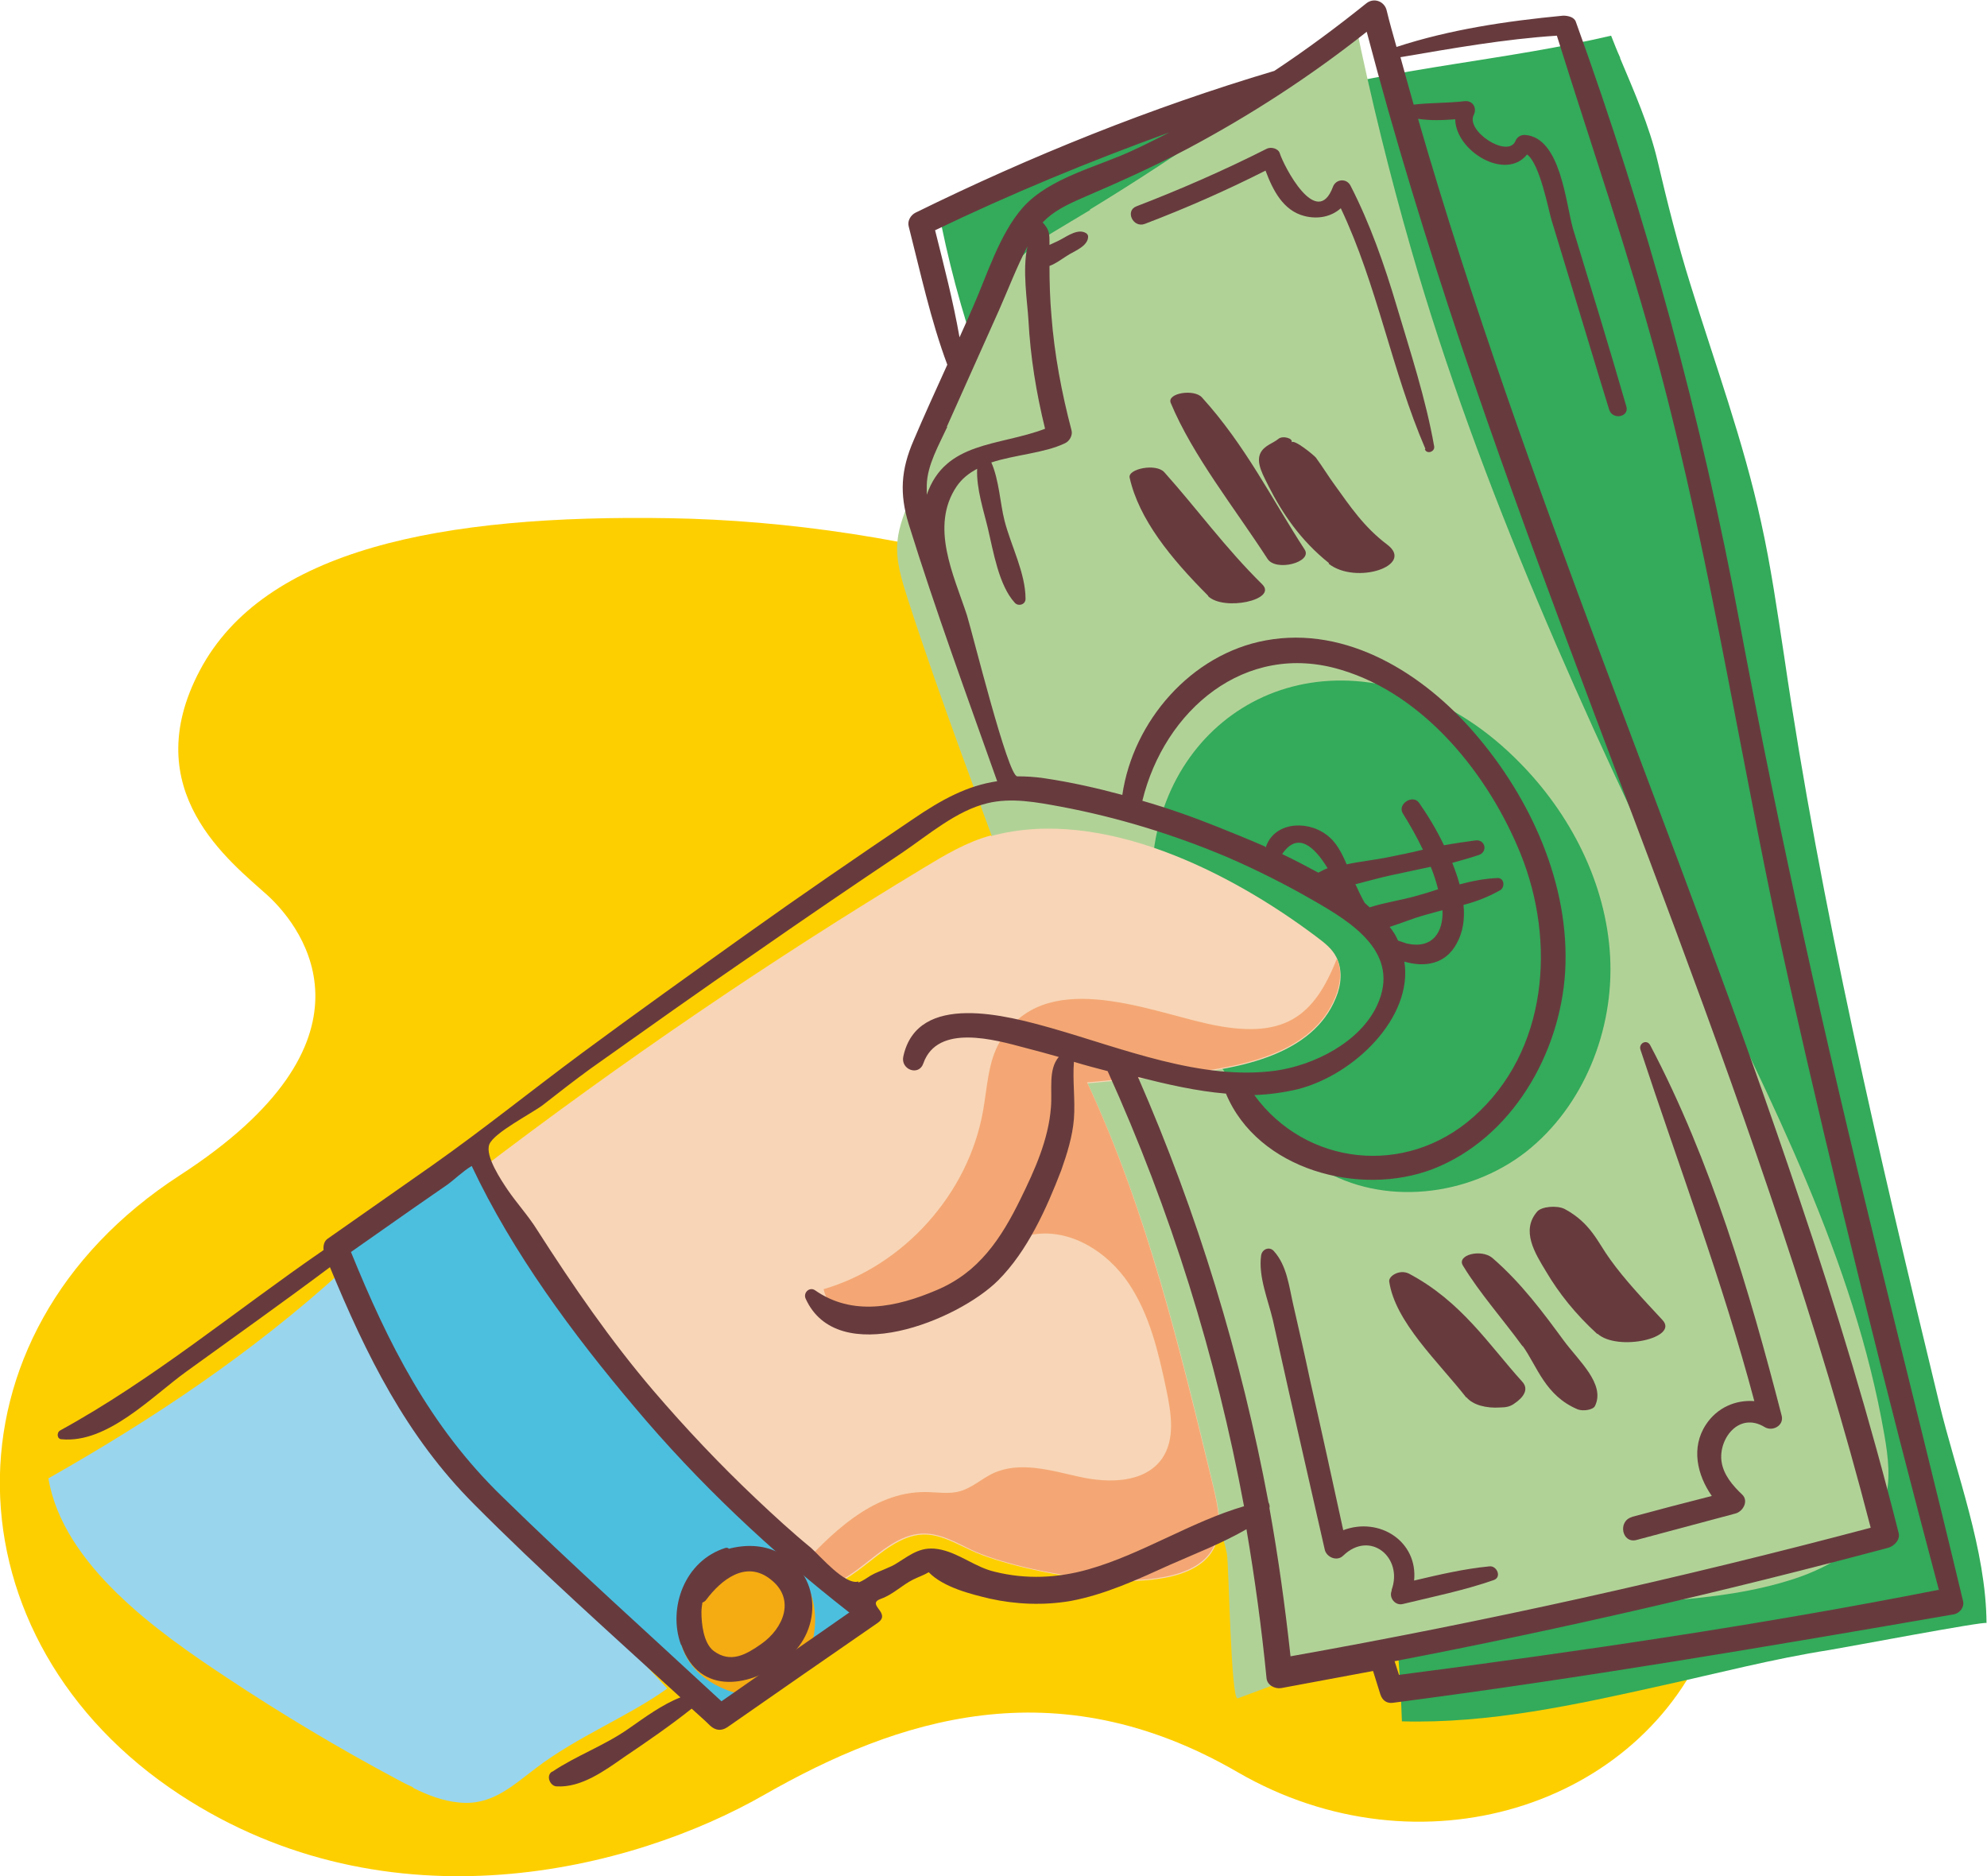
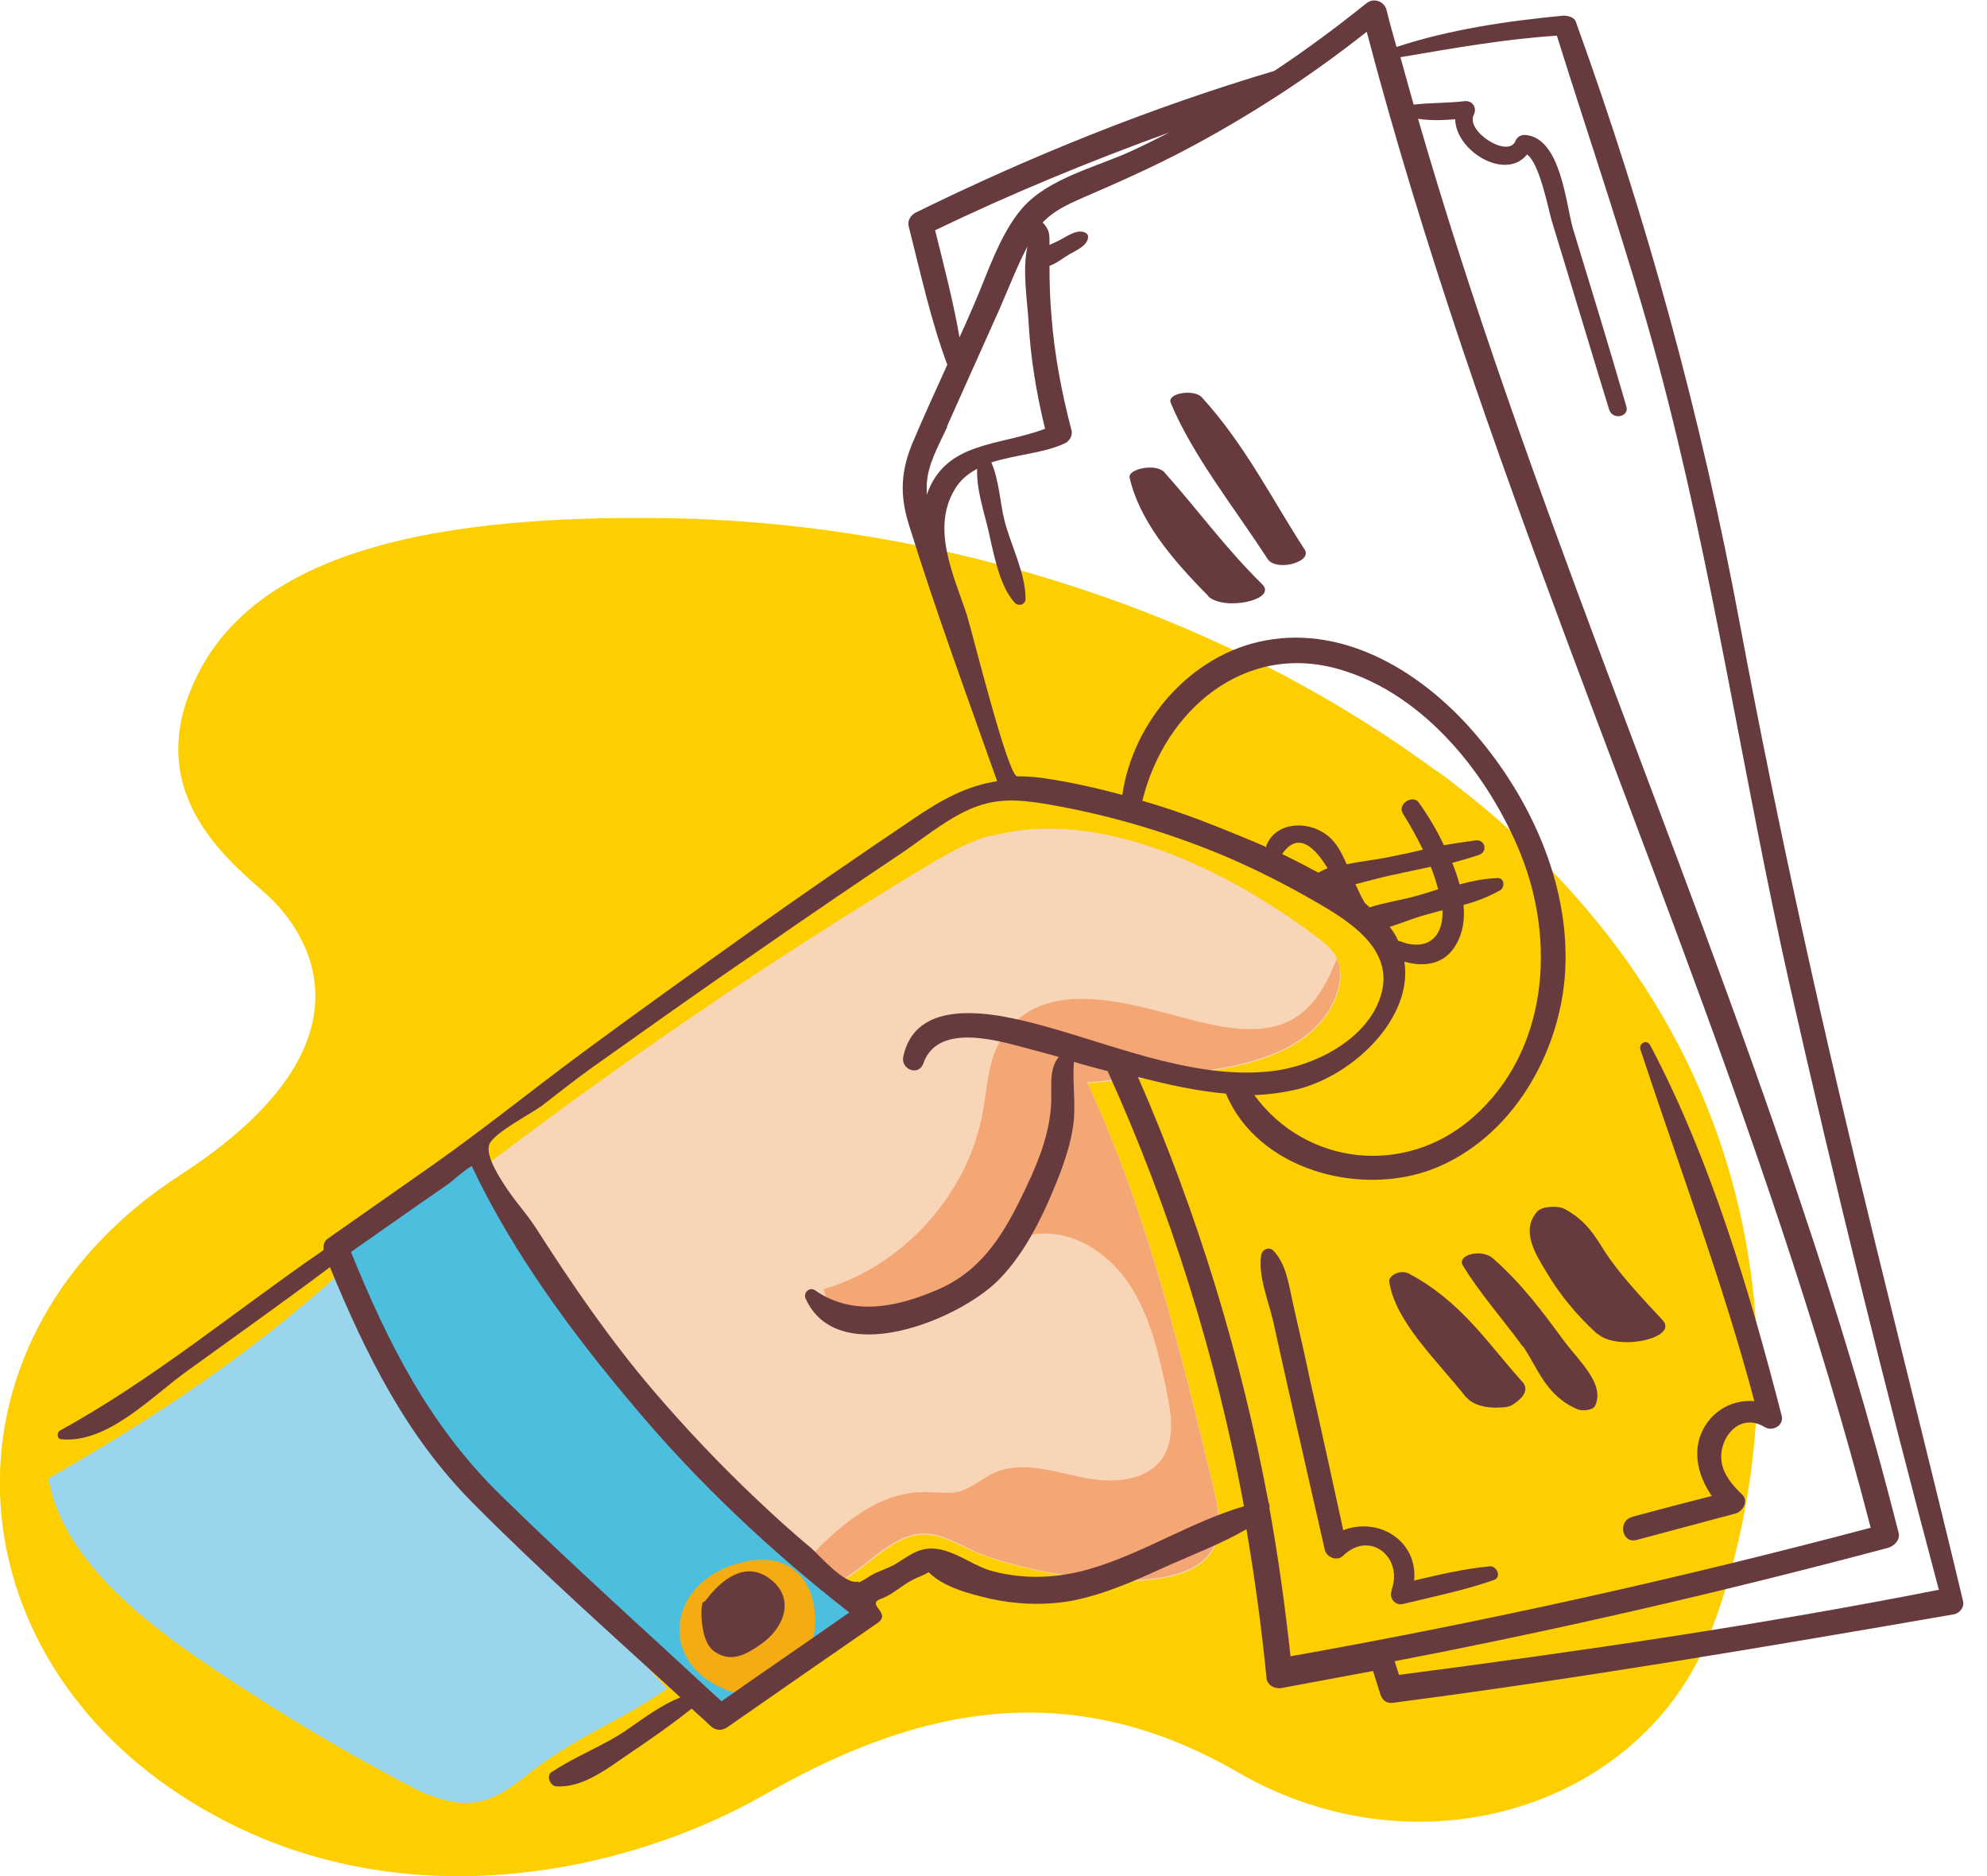
<svg xmlns="http://www.w3.org/2000/svg" id="Capa_2" data-name="Capa 2" viewBox="0 0 40.65 38.38">
  <defs>
    <style>
      .cls-1 {
        fill: #b1d297;
      }

      .cls-2 {
        fill: #673b3e;
      }

      .cls-3 {
        fill: #f5ab12;
      }

      .cls-4 {
        fill: #4cbfdf;
      }

      .cls-5 {
        fill: #33ab5a;
      }

      .cls-6 {
        fill: #f4a774;
      }

      .cls-7 {
        fill: #f8d5b6;
      }

      .cls-8 {
        fill: #99d5ed;
      }

      .cls-9 {
        fill: #fecf00;
      }
    </style>
  </defs>
  <g id="Layer_1" data-name="Layer 1">
    <g>
      <path class="cls-9" d="m29.4,15.78c-5.04-3.71-10.99-5.1-15.69-5.18-4.7-.08-8.31.64-9.62,3.11-1.31,2.47.63,3.92,1.39,4.61.76.7,2.43,2.98-1.8,5.72-5.03,3.26-4.79,9.53,0,12.67,4.29,2.81,9.26,1.55,11.96,0,2.7-1.54,5.94-2.63,9.68-.46,3.73,2.16,8.27.7,9.65-2.8,1.5-3.78,2.34-11.85-5.57-17.68" />
-       <path class="cls-5" d="m33.14,1.18c.29.69.6,1.39.77,2.11.2.85.41,1.69.67,2.52.5,1.62,1.09,3.22,1.45,4.88.2.9.33,1.82.47,2.73.75,5.14,1.95,10.23,3.17,15.27.35,1.45.96,3.01.97,4.51,0-.05-2.95.51-3.21.55-1.15.18-2.3.48-3.44.73-1.75.39-3.52.78-5.31.73-.07-2.23-.44-4.56-.76-6.78-.33-2.31-.76-4.61-1.27-6.89-.31-1.35-.64-2.7-1.13-4-.39-1.05-.9-2.06-1.31-3.09-.36-.92-1.22-1.57-1.81-2.33-.32-.4-.58-.84-.83-1.29-1.08-1.94-1.86-4.04-2.31-6.22,2.22-1.53,4.7-1.96,7.24-2.65,2.12-.58,4.32-.73,6.46-1.23.06.15.12.31.19.46" />
-       <path class="cls-1" d="m22.31,4.29c-.23.14-.47.28-.7.42-.59.35-1.02.77-1.29,1.41-.56,1.34-1.12,2.68-1.68,4.03-.12.3-.25.6-.28.92-.04.4.09.8.21,1.18,1.38,4.26,3.22,8.37,4.31,12.72.36,1.42.63,2.87,1.15,4.23.31.83.9,1.72,1.07,2.58.04.2.08,3.01.22,2.96,2.07-.77,4.16-1.55,6.35-1.81,1.68-.2,3.41-.11,5.02-.63.8-.26,1.61-.75,1.86-1.56.14-.45.08-.93,0-1.39-.62-3.58-2.32-6.85-3.91-10.12-2.21-4.55-4.37-9.26-5.77-14.13-.44-1.53-.82-3.07-1.14-4.63-1.73,1.39-3.55,2.67-5.44,3.82" />
-       <path class="cls-5" d="m23.62,18.71c.21,1.58,1.14,2.97,2.2,4.14.36.39.74.77,1.19,1.05,1.28.78,3.03.58,4.21-.34,1.18-.93,1.8-2.49,1.72-3.99-.08-1.5-.81-2.92-1.86-3.98-.62-.63-1.37-1.15-2.22-1.43-3.08-1.02-5.68,1.35-5.25,4.55" />
      <path class="cls-7" d="m20.27,17.09c-.49.13-.94.4-1.37.66-3.15,1.9-6.2,3.98-9.12,6.21-.15.11-.3.23-.37.41-.14.35.12.73.37,1.01,1.99,2.3,4.08,4.53,6.24,6.67.15.15.31.3.51.37.83.28,1.46-.98,2.33-1.03.36-.02.69.18,1.02.33.91.43,4.48,1.21,4.99-.13.14-.37.05-.78-.04-1.16-.68-2.82-1.36-5.65-2.58-8.27.63-.06,1.27-.12,1.9-.18,1.24-.12,2.71-.41,3.18-1.57.11-.26.14-.57.01-.83-.09-.18-.25-.3-.41-.42-1.74-1.31-4.39-2.67-6.65-2.06" />
      <path class="cls-6" d="m16.53,32.41c-.09-.07-.18-.14-.28-.22.73-.81,1.6-1.68,2.68-1.67.24,0,.49.05.72-.02.24-.07.43-.25.66-.36.55-.26,1.19-.06,1.78.07.59.13,1.32.13,1.68-.37.28-.4.19-.94.09-1.42-.16-.76-.34-1.53-.77-2.17-.43-.64-1.18-1.12-1.95-1-.57.09-1.04.49-1.47.88-.43.39-.88.8-1.44.94-.56.13-1.26-.14-1.38-.7,1.64-.48,2.96-1.95,3.26-3.64.09-.49.1-1.01.35-1.43.88-1.52,2.98-.64,4.24-.36,1.57.35,2.18-.14,2.65-1.33.11.24.07.53-.03.78-.46,1.16-1.94,1.45-3.18,1.57-.63.06-1.27.12-1.9.18,1.22,2.62,1.9,5.46,2.58,8.27.09.38.18.79.04,1.16-.51,1.34-4.09.57-4.99.13-.33-.16-.66-.35-1.02-.33-.88.05-1.5,1.31-2.33,1.03" />
      <path class="cls-4" d="m17.01,33.48c-.66.51-1.31,1.02-1.97,1.53-.05.04-.11.08-.18.09-.07.01-.14-.02-.21-.05-1.37-.66-2.25-1.96-3.36-2.94-.39-.35-.65-.76-1.03-1.12-.53-.51-1.1-.96-1.51-1.58-.22-.34-2.12-3.49-1.81-3.73.89-.69,1.81-1.35,2.75-1.97.22.72.59,1.34,1.07,1.91.45.53.78,1.15,1.22,1.69.81.86,1.41,1.95,2.29,2.73,1,.89,2.03,1.74,3.03,2.62.1.09.22.21.2.35-.02.11-.11.19-.2.26-.1.08-.19.15-.29.23" />
      <path class="cls-8" d="m8.45,36.57c.3.15.61.27.94.3.66.07,1.08-.33,1.57-.7.85-.65,1.88-1.05,2.69-1.63-1.21-1.34-2.56-2.56-3.73-3.95-.34-.4-3.34-4.2-2.91-4.6-1.86,1.69-3.87,3.03-6.02,4.25.3,1.78,2.25,3.15,3.64,4.07,1.13.75,2.3,1.45,3.5,2.09.11.06.21.11.32.16" />
      <path class="cls-3" d="m14.87,34.57c2.13.82,2.61-3.34.16-2.57-1.39.43-1.56,2.03-.16,2.57" />
-       <path class="cls-2" d="m15.57,33.63c.46-.32.71-.92.2-1.32-.51-.41-1.02.01-1.32.41-.02.03-.05.05-.08.06-.01.06-.02.13-.02.2,0,.23.04.63.25.79.35.26.67.07.97-.14m-1.64.01c-.27-.74.07-1.72.92-1.98.02,0,.05,0,.06.02.34-.09.7-.08,1,.07.89.43.92,1.57.21,2.16-.74.61-1.81.79-2.18-.26" />
+       <path class="cls-2" d="m15.57,33.63c.46-.32.71-.92.2-1.32-.51-.41-1.02.01-1.32.41-.02.03-.05.05-.08.06-.01.06-.02.13-.02.2,0,.23.04.63.25.79.35.26.67.07.97-.14m-1.64.01" />
      <path class="cls-2" d="m25.93,11.43c-.68-1.05-1.53-2.11-1.98-3.19-.08-.2.48-.29.64-.11.89.98,1.43,2.08,2.1,3.11.17.26-.59.46-.76.19" />
      <path class="cls-2" d="m24.72,12.19c-.77-.77-1.42-1.57-1.61-2.42-.04-.18.54-.3.71-.11.68.76,1.24,1.54,2,2.29.33.32-.79.56-1.11.24" />
-       <path class="cls-2" d="m27.19,11.52c-.59-.47-.96-1.03-1.23-1.56-.1-.21-.28-.49-.17-.7.08-.15.25-.19.36-.28.09-.08.32-.01.27.07.05-.08.47.27.5.31.14.19.26.39.4.58.29.4.58.84,1.06,1.2.57.43-.64.83-1.2.39" />
      <path class="cls-2" d="m31.15,27.54c-.4-.55-.88-1.09-1.22-1.65-.14-.22.37-.35.6-.16.6.52,1.04,1.12,1.46,1.69.3.41.86.89.64,1.34-.04.08-.24.11-.35.07-.67-.28-.83-.88-1.13-1.3" />
      <path class="cls-2" d="m32.68,27.29c-.45-.41-.79-.84-1.05-1.28-.23-.38-.52-.84-.18-1.23.09-.1.4-.13.56-.05.54.29.68.69.93,1.03.3.42.69.83,1.07,1.24.35.37-.92.65-1.33.28" />
      <path class="cls-2" d="m30,28.59c-.58-.74-1.46-1.55-1.58-2.38-.01-.11.21-.25.4-.16,1.08.57,1.64,1.46,2.32,2.21.15.16.02.33-.16.45-.08.06-.17.08-.29.08-.28.02-.56-.05-.69-.21" />
      <path class="cls-2" d="m33.38,31.03c.55-.15,1.09-.29,1.64-.43-.3-.43-.43-.99-.12-1.46.23-.35.61-.51.99-.48-.65-2.45-1.54-4.79-2.33-7.19-.04-.13.13-.22.2-.09,1.24,2.35,2.03,5.02,2.69,7.58.05.2-.19.33-.35.23-.53-.32-.95.25-.88.71.04.27.23.49.42.67.14.13.02.35-.14.39-.67.18-1.35.36-2.02.54-.3.08-.39-.39-.09-.47" />
      <path class="cls-2" d="m28.47,32.52c.24-.66-.44-1.23-.99-.7-.13.13-.35.03-.38-.13-.24-1.07-.49-2.14-.73-3.21-.11-.49-.22-.99-.33-1.48-.1-.42-.3-.89-.24-1.32.02-.13.17-.19.26-.09.27.3.31.72.4,1.11.12.52.24,1.05.35,1.57.23,1.01.45,2.02.67,3.03.74-.28,1.53.23,1.45,1.03.51-.12,1.02-.24,1.54-.29.15-.02.26.22.09.28-.6.21-1.24.34-1.86.49-.15.04-.29-.12-.23-.27" />
-       <path class="cls-2" d="m29.16,9.18c-.69-1.6-.98-3.34-1.73-4.92-.19.17-.46.23-.74.16-.44-.11-.65-.53-.8-.93-.81.41-1.63.77-2.47,1.09-.24.09-.41-.27-.17-.36.91-.35,1.8-.74,2.67-1.18.09-.04.23,0,.26.09.08.26.76,1.58,1.09.69.06-.16.28-.18.36-.02.4.78.69,1.61.94,2.45.28.94.6,1.91.77,2.88.02.11-.15.17-.19.06" />
      <path class="cls-2" d="m17.37,32.98c-1.6-1.25-3.08-2.64-4.39-4.2-1.26-1.49-2.49-3.15-3.33-4.93-.17.1-.37.29-.48.37-.25.17-.5.35-.75.52-.41.29-.83.58-1.24.87.76,1.87,1.61,3.56,3.08,4.99,1.46,1.43,2.99,2.8,4.5,4.2.87-.61,1.75-1.21,2.62-1.82m.18-.61c.09-.03.17-.09.25-.14.1-.06.22-.1.33-.15.07-.03.14-.06.2-.1.32-.2.52-.37.92-.28.39.09.7.36,1.09.45.64.16,1.29.13,1.92-.05,1.09-.31,2.09-.97,3.18-1.29-.57-3.07-1.5-6.05-2.79-8.9-.23-.06-.46-.12-.69-.19-.03.39.03.78,0,1.17-.03.36-.14.71-.26,1.05-.3.78-.69,1.65-1.29,2.25-.82.82-3.29,1.82-3.94.37-.05-.12.08-.24.19-.17.77.54,1.67.35,2.49,0,.86-.36,1.32-1.05,1.72-1.87.29-.59.57-1.21.62-1.87.03-.36-.06-.77.16-1.03-.24-.07-.47-.13-.7-.19-.6-.16-1.78-.5-2.07.32-.09.27-.47.13-.41-.14.29-1.34,2.14-.83,3.03-.58,1.44.41,3.07,1.08,4.59.87.78-.11,1.72-.58,2.07-1.33.5-1.07-.51-1.7-1.3-2.15-.57-.33-1.17-.63-1.77-.89-1.09-.46-2.23-.81-3.4-1.03-.49-.09-1.01-.19-1.5-.07-.63.15-1.21.65-1.74,1.01-1,.67-2,1.35-2.99,2.04-1.14.78-2.26,1.58-3.39,2.38-.33.24-.65.49-.97.74-.22.17-1.01.57-1.1.81-.09.24.25.74.37.92.19.28.43.54.61.83.73,1.14,1.5,2.26,2.38,3.29.66.77,1.36,1.51,2.09,2.2.37.35.74.69,1.13,1.01.19.17.7.77.97.69m8.33-15c.15-.52.82-.59,1.24-.28.21.15.32.38.42.61.28-.06.57-.09.82-.14.25-.05.5-.1.74-.16-.12-.25-.26-.5-.41-.74-.12-.19.2-.4.33-.22.16.23.35.53.51.87.22-.04.43-.07.65-.1.2-.02.25.24.06.3-.18.06-.36.11-.54.16.06.15.11.29.15.44.26-.07.52-.12.78-.13.14,0,.15.19.05.25-.23.13-.48.23-.75.3.03.28-.01.56-.14.79-.23.43-.66.49-1.07.37.18,1.13-1.01,2.31-2.18,2.61-.3.07-.6.11-.89.12,1.05,1.44,3.09,1.68,4.48.45,1.53-1.35,1.69-3.59.97-5.38-.65-1.61-1.96-3.26-3.68-3.77-1.96-.59-3.61.83-4.06,2.68.52.15,1.03.33,1.53.53.32.13.65.26.99.41m3.25,1.4c-.22.06-.46.16-.71.24.07.09.13.18.17.28.06.02.12.04.18.06.53.12.75-.24.73-.68-.13.03-.25.07-.37.1m-2.91-1.25c.25.12.5.25.74.38.06-.03.13-.07.19-.09-.27-.44-.61-.76-.93-.29m1.5.62c.06.13.12.26.19.38.03.03.07.06.1.09.31-.1.66-.15.94-.23.15-.04.31-.09.46-.14-.04-.16-.09-.31-.15-.46-.28.06-.56.12-.84.18-.23.05-.47.12-.71.18m-1.32,15.79c3.99-.71,7.95-1.59,11.87-2.63-2.14-8.28-5.65-16.09-8.37-24.17-.71-2.12-1.37-4.26-1.94-6.43-1.15.91-2.38,1.71-3.68,2.4-.7.37-1.42.69-2.14,1-.32.14-.59.27-.81.5.15.16.14.25.14.46.08-.04.16-.07.23-.11.15-.08.36-.23.52-.13.03.02.04.05.04.07,0,.18-.24.28-.38.36-.12.07-.27.19-.41.24,0,.34.01.68.04,1.02.06.79.21,1.58.41,2.34.03.1-.04.23-.14.27-.42.2-1.01.23-1.5.39.16.36.18.84.27,1.19.13.51.43,1.07.43,1.6,0,.12-.15.16-.22.08-.33-.36-.44-1.06-.55-1.52-.08-.34-.24-.82-.22-1.22-.17.09-.31.2-.42.36-.55.82-.06,1.81.21,2.63.12.39.84,3.3,1.03,3.3.18,0,.36.01.56.04.54.08,1.07.2,1.59.34.22-1.51,1.41-2.88,2.93-3.16,1.67-.31,3.24.69,4.28,1.9,1.14,1.32,1.95,3.09,1.85,4.87-.1,1.68-1.09,3.41-2.7,4.04-1.5.58-3.59.02-4.24-1.54-.6-.05-1.21-.19-1.8-.34,1.22,2.79,2.11,5.71,2.67,8.7.02.04.03.08.02.12.18,1,.32,2.01.43,3.02m13.27-1.33c-1.1-4.13-2.13-8.28-3.07-12.45-.94-4.19-1.56-8.48-2.67-12.63-.61-2.27-1.38-4.49-2.08-6.73-1.08.07-2.14.26-3.2.44.09.33.18.65.27.97.34-.04.7-.03,1.04-.07.17-.02.26.14.19.28-.17.33.69.89.85.54.03-.08.1-.13.19-.13.74.04.84,1.4.99,1.92.37,1.21.74,2.42,1.09,3.63.07.22-.28.29-.35.07-.27-.87-.53-1.75-.8-2.63-.13-.42-.25-.83-.38-1.25-.07-.24-.24-1.15-.5-1.34-.44.55-1.46-.07-1.47-.72-.26.02-.51.03-.76-.01,2.17,7.51,5.32,14.69,7.8,22.09.76,2.25,1.45,4.53,2.03,6.83.04.14-.08.27-.21.31-3.34.89-6.71,1.67-10.1,2.32.03.09.06.19.09.28,3.69-.48,7.39-1.02,11.04-1.74M19.13,4.71c.18.72.37,1.45.5,2.19.09-.2.18-.4.27-.61.29-.65.54-1.49,1.02-2.04.56-.63,1.56-.84,2.29-1.19.24-.11.47-.23.71-.35-1.63.59-3.23,1.25-4.79,2m.25,4.02c-.17.37-.41.78-.42,1.19,0,.07,0,.13,0,.2.38-1.1,1.48-.99,2.42-1.35-.18-.73-.3-1.47-.34-2.22-.02-.36-.13-1.03-.02-1.51-.22.42-.39.87-.58,1.3-.36.8-.71,1.59-1.07,2.39m-8.07,27.51c.49-.33,1.06-.53,1.56-.88.33-.23.68-.49,1.06-.64-1.42-1.3-2.87-2.59-4.22-3.95-1.39-1.39-2.21-3.06-2.95-4.85-.96.72-1.95,1.42-2.93,2.13-.71.51-1.62,1.48-2.56,1.39-.09,0-.11-.13-.03-.18,1.9-1.04,3.6-2.46,5.39-3.69-.01-.09.01-.18.08-.23.71-.5,1.43-1,2.14-1.5,1.05-.74,2.04-1.54,3.08-2.31,1.11-.82,2.23-1.62,3.35-2.42,1.12-.8,2.26-1.58,3.4-2.35.6-.41,1.12-.69,1.73-.78-.62-1.75-1.26-3.49-1.81-5.26-.19-.62-.16-1.11.1-1.71.22-.52.46-1.04.69-1.55-.34-.91-.55-1.89-.79-2.83-.03-.11.04-.23.14-.28,2.36-1.16,4.82-2.15,7.34-2.9.65-.43,1.27-.89,1.88-1.38.16-.13.38-.04.42.15.06.25.13.49.2.74,1.1-.36,2.26-.53,3.41-.64.1,0,.23.03.26.13,1.45,4.01,2.57,8.1,3.35,12.29.8,4.28,1.75,8.53,2.79,12.75.59,2.42,1.2,4.83,1.78,7.26.03.12-.06.24-.18.27-3.82.66-7.64,1.31-11.48,1.81-.13.02-.22-.05-.26-.17-.05-.16-.1-.32-.15-.48-.63.12-1.25.23-1.88.35-.13.02-.29-.06-.3-.21-.1-1.02-.24-2.04-.41-3.04-.5.29-1.05.5-1.57.73-.66.3-1.33.61-2.04.74-.54.09-1.1.07-1.64-.05-.38-.09-.95-.23-1.25-.54-.1.06-.22.1-.32.15-.22.11-.42.31-.65.39-.34.12.23.29-.08.5-1.03.71-2.05,1.42-3.07,2.13-.12.08-.24.07-.35-.03-.12-.12-.25-.23-.38-.35-.44.35-.92.68-1.38.99-.4.28-.88.63-1.38.6-.13,0-.23-.21-.1-.3" />
    </g>
  </g>
</svg>